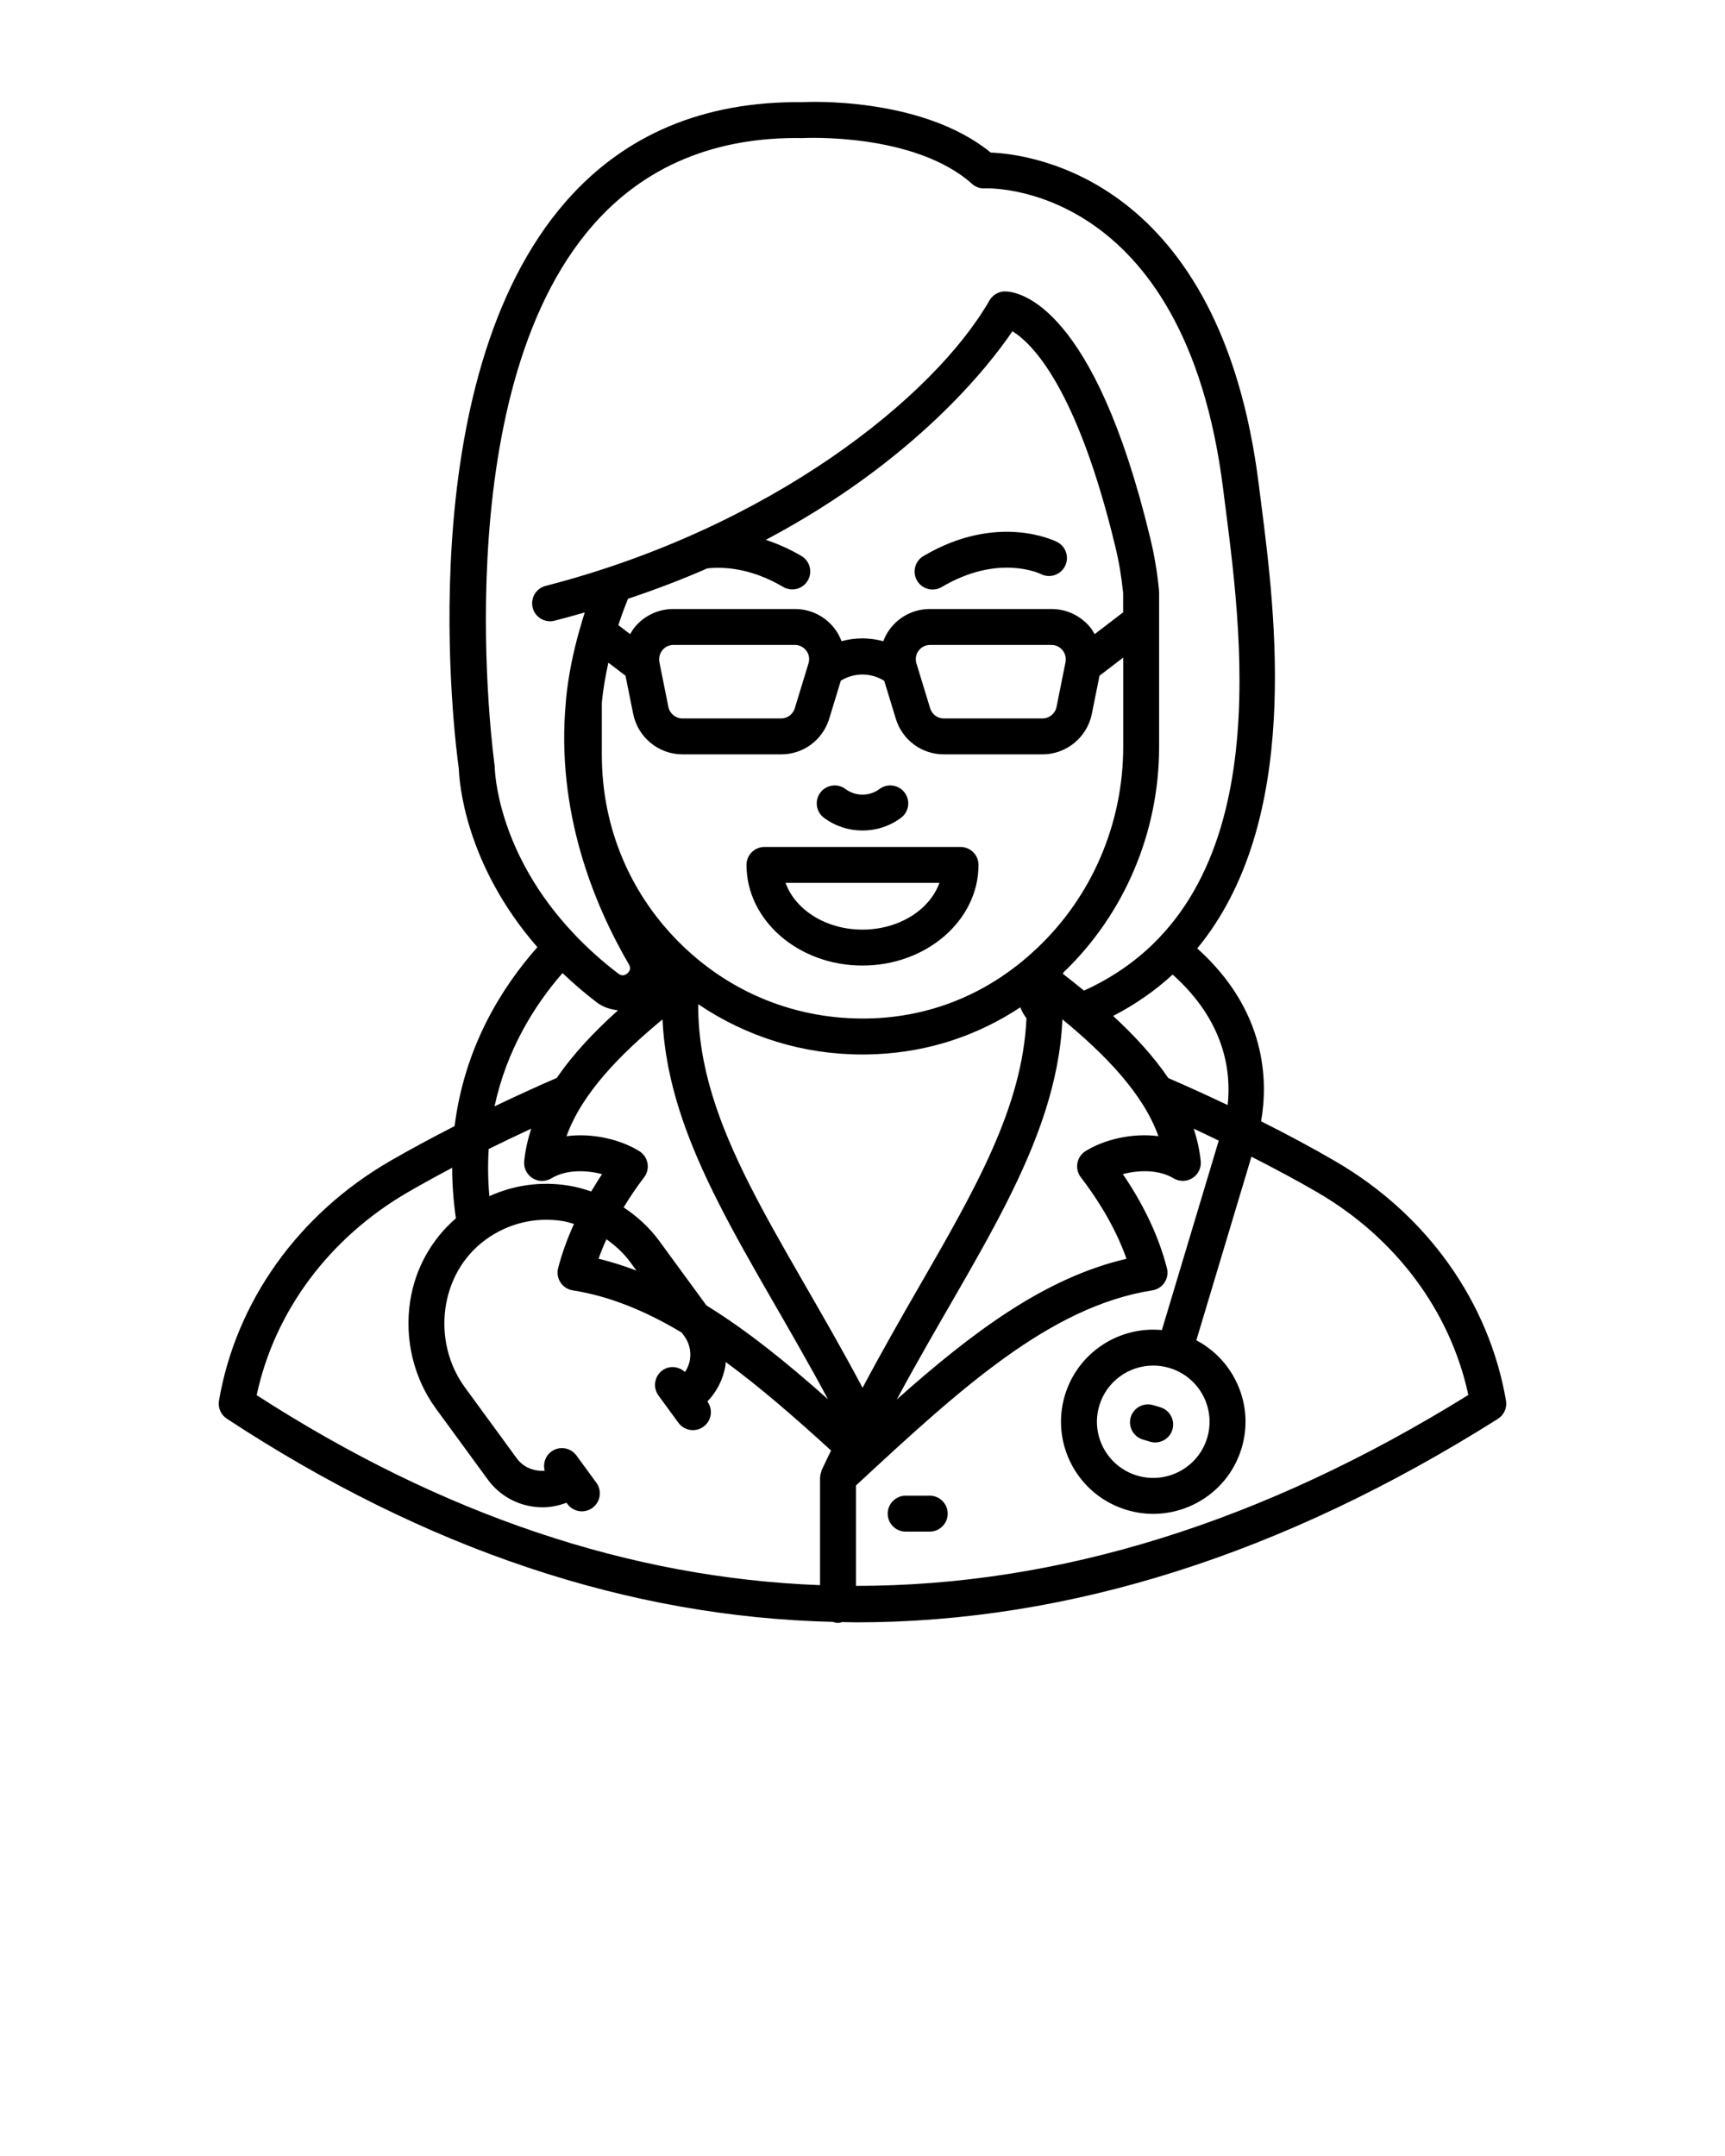
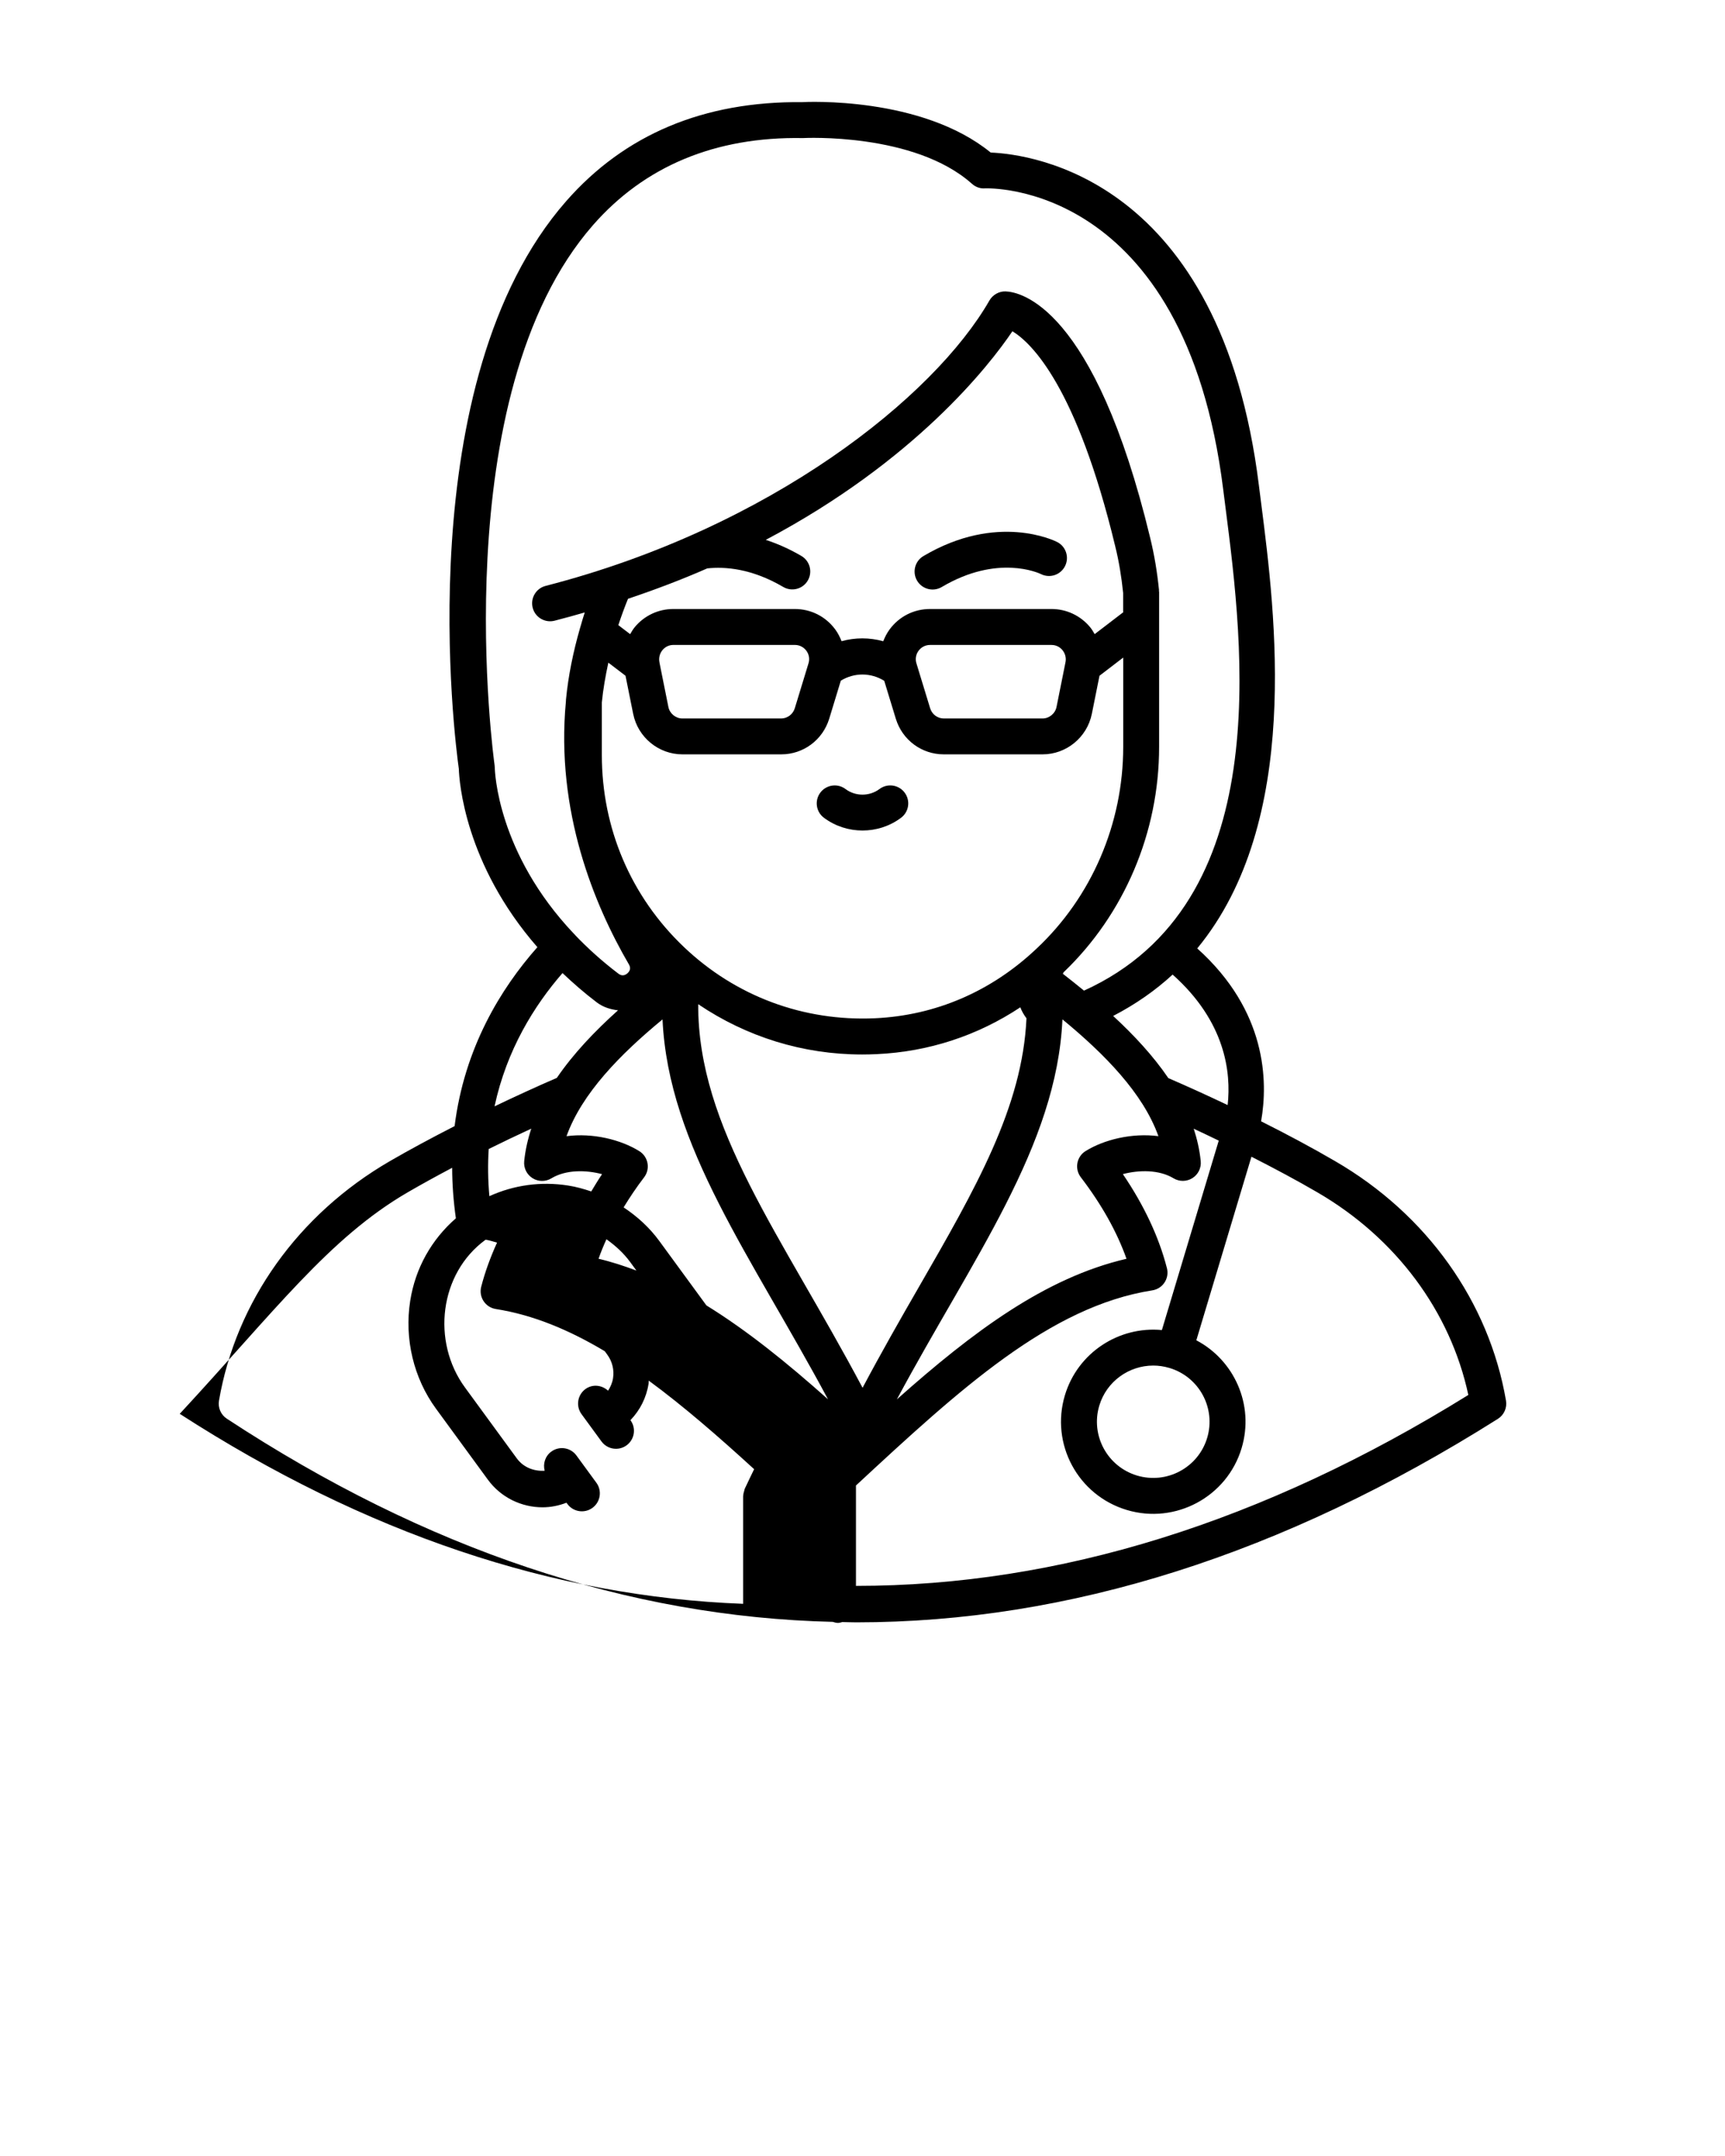
<svg xmlns="http://www.w3.org/2000/svg" version="1.1" x="0px" y="0px" viewBox="0 0 72 90" style="enable-background:new 0 0 72 72;" xml:space="preserve">
  <g>
-     <path d="M62.859,58.468c-0.711-4.134-3.307-7.775-7.121-9.991c-0.96-0.56-2.001-1.117-3.101-1.669   c0.294-1.672,0.239-4.61-2.665-7.217c4.359-5.297,3.266-13.92,2.665-18.604l-0.093-0.733   C50.954,7.457,43.057,6.437,41.351,6.368c-2.891-2.358-7.713-2.113-7.873-2.104   c-4.103-0.04-7.407,1.348-9.851,4.139c-6.585,7.519-4.633,22.567-4.476,23.693   c0.016,0.504,0.241,3.958,3.279,7.443c-1.533,1.731-3.048,4.211-3.455,7.469   c-0.944,0.484-1.858,0.973-2.713,1.469c-3.815,2.216-6.411,5.857-7.122,9.991   c-0.05,0.294,0.078,0.59,0.328,0.754c8.312,5.458,16.76,8.28,25.291,8.481   c0.07,0.022,0.141,0.044,0.218,0.044c0.063,0,0.12-0.021,0.179-0.036   c0.195,0.003,0.39,0.012,0.585,0.012c8.86,0,17.808-2.831,26.779-8.494   C62.777,59.067,62.91,58.766,62.859,58.468z M51.241,46.13c-0.798-0.379-1.619-0.755-2.476-1.126   c-0.629-0.925-1.429-1.788-2.303-2.594c0.947-0.492,1.772-1.072,2.482-1.727   C51.149,42.647,51.393,44.771,51.241,46.13z M45.112,49.143c0.87,1.138,1.509,2.28,1.907,3.404   c-3.399,0.79-6.408,3.044-9.584,5.868c3.157-5.891,6.671-10.558,6.91-15.863   c1.756,1.446,3.365,3.081,4.006,4.876c-1.101-0.143-2.266,0.142-3.04,0.622   C44.936,48.283,44.843,48.791,45.112,49.143z M36.003,57.932c-3.384-6.373-6.886-10.851-6.86-16.012   c2.019,1.364,4.375,2.099,6.845,2.099c0.202,0,0.404-0.005,0.607-0.015   c2.166-0.1,4.203-0.769,5.993-1.955c0.06,0.162,0.147,0.315,0.256,0.459   c-0.168,3.71-2.118,7.099-4.517,11.262C37.586,55.055,36.79,56.45,36.003,57.932z M29.485,54.493   l-1.966-2.689c-0.413-0.565-0.923-1.027-1.49-1.403c0.257-0.419,0.535-0.837,0.854-1.253   c0.271-0.353,0.176-0.861-0.198-1.094c-0.774-0.482-1.939-0.769-3.039-0.625   c0.643-1.793,2.252-3.428,4.007-4.875c0.243,5.298,3.723,9.91,6.907,15.858   C32.86,56.897,31.194,55.548,29.485,54.493z M25.312,51.731c0.374,0.266,0.717,0.577,0.996,0.958   l0.255,0.349c-0.519-0.194-1.043-0.367-1.58-0.492C25.078,52.275,25.189,52.003,25.312,51.731z    M20.426,49.933c-0.062-0.687-0.067-1.342-0.028-1.969c0.578-0.286,1.17-0.57,1.777-0.85   c-0.145,0.441-0.249,0.893-0.295,1.359c-0.028,0.282,0.106,0.557,0.346,0.708   c0.241,0.152,0.545,0.155,0.789,0.007c0.608-0.368,1.444-0.351,2.115-0.174   c-0.163,0.24-0.307,0.481-0.452,0.722c-0.313-0.105-0.632-0.196-0.965-0.247   C22.578,49.31,21.447,49.469,20.426,49.933z M29.52,23.727c0.735-0.079,1.852,0,3.17,0.774   c0.357,0.21,0.817,0.091,1.026-0.267c0.21-0.357,0.09-0.817-0.267-1.026   c-0.52-0.305-1.015-0.517-1.486-0.672c6.228-3.299,9.323-7.27,10.294-8.708   c0.788,0.479,2.68,2.288,4.294,8.986c0.149,0.605,0.256,1.241,0.328,1.938v0.815   c-0.006,0.005-0.014,0.005-0.021,0.01l-1.168,0.894c-0.057-0.099-0.114-0.198-0.188-0.288   c-0.399-0.483-0.986-0.761-1.612-0.761h-5.072c-0.673,0-1.288,0.311-1.688,0.854   c-0.113,0.154-0.197,0.32-0.264,0.492c-0.57-0.16-1.17-0.16-1.74-0.002   c-0.067-0.171-0.15-0.337-0.263-0.49c-0.399-0.542-1.015-0.854-1.688-0.854h-5.072   c-0.625,0-1.213,0.277-1.612,0.761c-0.074,0.09-0.131,0.19-0.189,0.289l-0.493-0.376   c0.12-0.368,0.255-0.734,0.403-1.1C27.386,24.602,28.493,24.178,29.52,23.727z M43.264,39.6   c-1.881,1.784-4.211,2.789-6.74,2.906c-2.987,0.136-5.82-0.916-7.985-2.98   c-2.205-2.102-3.419-4.947-3.419-8.011V29.322c0.054-0.552,0.152-1.106,0.272-1.66l0.716,0.546   l0.322,1.601c0.2,0.974,1.063,1.681,2.054,1.681h4.124c0.922,0,1.727-0.596,2.002-1.485   l0.485-1.591c0.56-0.344,1.253-0.342,1.812,0.006l0.485,1.588   c0.274,0.887,1.079,1.482,2.001,1.482h4.124c0.99,0,1.854-0.707,2.054-1.684l0.321-1.598   l0.99-0.758v3.734C46.88,34.38,45.567,37.442,43.264,39.6z M27.524,27.641   c-0.072-0.367,0.203-0.719,0.582-0.719h5.072c0.397,0,0.687,0.384,0.568,0.768   c-0.042,0.139-0.608,1.993-0.572,1.875c-0.079,0.254-0.308,0.426-0.568,0.426h-4.124   c-0.281,0-0.527-0.203-0.584-0.479c-0.026-0.131-0.388-1.931-0.367-1.83L27.524,27.641z M44.099,29.509   c-0.057,0.279-0.303,0.482-0.584,0.482h-4.124c-0.261,0-0.489-0.171-0.567-0.423   c-0.045-0.146-0.609-1.996-0.573-1.877c-0.119-0.384,0.171-0.768,0.568-0.768h5.072   c0.385,0,0.652,0.36,0.583,0.715L44.099,29.509z M20.642,31.928   c-0.022-0.153-2.134-15.402,4.114-22.536c2.143-2.446,5.086-3.694,8.756-3.628   c0.046-0.004,4.657-0.237,7.058,1.91c0.148,0.133,0.347,0.207,0.544,0.189   c0.081-0.002,8.337-0.339,9.942,12.574l0.094,0.739c0.749,5.841,2.117,16.538-5.905,20.177   c-0.293-0.24-0.588-0.475-0.884-0.705c0.011-0.021,0.023-0.04,0.034-0.062   c2.531-2.422,3.985-5.838,3.985-9.401V24.704c0-0.013-0.007-0.025-0.008-0.038   c-0.001-0.013,0.005-0.025,0.004-0.038c-0.08-0.779-0.2-1.49-0.367-2.169   c-2.335-9.695-5.438-10.276-6.037-10.294c-0.263-0.012-0.536,0.138-0.673,0.377   c-2.304,4.018-9.114,9.491-18.526,11.916c-0.401,0.103-0.642,0.512-0.539,0.914   c0.105,0.409,0.524,0.641,0.914,0.539c0.432-0.111,0.85-0.227,1.259-0.345   c-0.065,0.197-0.121,0.394-0.178,0.591c-0.006,0.019-0.012,0.036-0.017,0.055   c-0.287,0.995-0.492,1.995-0.588,2.989c-0.002,0.024-0.001,0.047-0.003,0.071   c0,0.001-0.001,0.002-0.001,0.003v0.01c-0.433,4.589,1.188,8.5,2.632,10.977   c0.099,0.17,0.02,0.294-0.064,0.368c-0.084,0.074-0.217,0.136-0.374,0.017   c-0.7-0.531-1.297-1.077-1.82-1.624c-0.008-0.008-0.01-0.019-0.018-0.027   c-0.004-0.004-0.01-0.005-0.015-0.01c-3.205-3.378-3.308-6.793-3.31-6.958   C20.65,31.995,20.647,31.961,20.642,31.928z M23.479,40.62c0.435,0.412,0.901,0.822,1.428,1.222   c0.269,0.204,0.577,0.297,0.889,0.332c-0.971,0.871-1.864,1.81-2.554,2.821   c-0.897,0.388-1.759,0.786-2.6,1.188C21.149,43.823,22.3,41.975,23.479,40.62z M17.016,49.773   c0.594-0.345,1.217-0.686,1.857-1.025c0.001,0.674,0.051,1.377,0.155,2.109   c-1.008,0.877-1.692,2.072-1.907,3.449c-0.248,1.584,0.144,3.223,1.075,4.496l2.165,2.962   c0.552,0.756,1.413,1.157,2.285,1.157c0.338,0,0.675-0.068,0.998-0.191l0.037,0.051   c0.243,0.333,0.713,0.408,1.048,0.163c0.334-0.245,0.408-0.714,0.163-1.048l-0.832-1.138   c-0.245-0.335-0.714-0.408-1.048-0.163c-0.257,0.188-0.356,0.509-0.278,0.799   c-0.44,0.03-0.885-0.135-1.163-0.515l-2.165-2.962c-1.4-1.915-1.071-4.759,0.863-6.167   c0.934-0.681,2.072-0.958,3.211-0.779c0.165,0.025,0.319,0.079,0.477,0.122   c-0.278,0.614-0.503,1.229-0.661,1.844c-0.11,0.428,0.172,0.859,0.61,0.928   c1.573,0.247,3.071,0.88,4.547,1.761l0.106,0.145c0.209,0.286,0.294,0.635,0.239,0.985   c-0.03,0.19-0.105,0.363-0.207,0.519c-0.258-0.24-0.65-0.284-0.944-0.069   c-0.334,0.244-0.408,0.713-0.163,1.048l0.832,1.138c0.243,0.333,0.713,0.408,1.048,0.163   c0.334-0.244,0.408-0.713,0.163-1.048l-0.002-0.002c0.399-0.415,0.666-0.938,0.756-1.518   c0.007-0.044,0.003-0.089,0.008-0.133c1.45,1.065,2.902,2.328,4.399,3.697   c-0.131,0.276-0.266,0.542-0.394,0.823c-0.001,0.003-0.001,0.006-0.002,0.009   c-0.01,0.022-0.011,0.048-0.018,0.071c-0.022,0.067-0.039,0.135-0.041,0.203   c-0,0.009-0.005,0.017-0.005,0.026v4.488c-7.93-0.299-15.784-2.941-23.515-7.931   C11.46,54.745,13.736,51.679,17.016,49.773z M35.727,66.201v-4.19   c4.334-4.021,8.093-7.477,12.369-8.146c0.441-0.07,0.721-0.502,0.61-0.929   c-0.336-1.304-0.954-2.621-1.839-3.924c0.671-0.176,1.509-0.192,2.116,0.175   c0.243,0.146,0.548,0.143,0.788-0.008c0.24-0.151,0.374-0.425,0.346-0.708   c-0.046-0.464-0.149-0.915-0.292-1.354c0.359,0.165,0.699,0.332,1.046,0.498   c-0.003,0.008-0.006,0.016-0.009,0.024l-2.366,7.883c-1.79-0.17-3.512,0.938-4.048,2.721   c-0.61,2.032,0.54,4.176,2.583,4.789c2.027,0.609,4.182-0.543,4.792-2.578   c0.548-1.825-0.326-3.684-1.889-4.505l2.3-7.663c0.969,0.493,1.896,0.988,2.75,1.486   c3.278,1.904,5.552,4.966,6.303,8.459C52.722,63.548,44.183,66.204,35.727,66.201z M48.803,57.102   c0.001,0,0.001,0.001,0.002,0.001c0.003,0.001,0.005,0,0.008,0.001   c1.247,0.376,1.944,1.683,1.573,2.92c-0.372,1.238-1.682,1.943-2.925,1.572   c-1.244-0.374-1.949-1.679-1.577-2.921c0.305-1.015,1.24-1.671,2.251-1.671   C48.356,57.004,48.581,57.036,48.803,57.102z" />
-     <path d="M40.092,35.355h-8.184c-0.414,0-0.75,0.336-0.75,0.75c0,2.316,2.171,4.201,4.839,4.201   c2.671,0,4.845-1.884,4.845-4.201C40.842,35.691,40.506,35.355,40.092,35.355z M35.997,38.806   c-1.52,0-2.805-0.825-3.208-1.951h6.421C38.807,37.981,37.519,38.806,35.997,38.806z" />
+     <path d="M62.859,58.468c-0.711-4.134-3.307-7.775-7.121-9.991c-0.96-0.56-2.001-1.117-3.101-1.669   c0.294-1.672,0.239-4.61-2.665-7.217c4.359-5.297,3.266-13.92,2.665-18.604l-0.093-0.733   C50.954,7.457,43.057,6.437,41.351,6.368c-2.891-2.358-7.713-2.113-7.873-2.104   c-4.103-0.04-7.407,1.348-9.851,4.139c-6.585,7.519-4.633,22.567-4.476,23.693   c0.016,0.504,0.241,3.958,3.279,7.443c-1.533,1.731-3.048,4.211-3.455,7.469   c-0.944,0.484-1.858,0.973-2.713,1.469c-3.815,2.216-6.411,5.857-7.122,9.991   c-0.05,0.294,0.078,0.59,0.328,0.754c8.312,5.458,16.76,8.28,25.291,8.481   c0.07,0.022,0.141,0.044,0.218,0.044c0.063,0,0.12-0.021,0.179-0.036   c0.195,0.003,0.39,0.012,0.585,0.012c8.86,0,17.808-2.831,26.779-8.494   C62.777,59.067,62.91,58.766,62.859,58.468z M51.241,46.13c-0.798-0.379-1.619-0.755-2.476-1.126   c-0.629-0.925-1.429-1.788-2.303-2.594c0.947-0.492,1.772-1.072,2.482-1.727   C51.149,42.647,51.393,44.771,51.241,46.13z M45.112,49.143c0.87,1.138,1.509,2.28,1.907,3.404   c-3.399,0.79-6.408,3.044-9.584,5.868c3.157-5.891,6.671-10.558,6.91-15.863   c1.756,1.446,3.365,3.081,4.006,4.876c-1.101-0.143-2.266,0.142-3.04,0.622   C44.936,48.283,44.843,48.791,45.112,49.143z M36.003,57.932c-3.384-6.373-6.886-10.851-6.86-16.012   c2.019,1.364,4.375,2.099,6.845,2.099c0.202,0,0.404-0.005,0.607-0.015   c2.166-0.1,4.203-0.769,5.993-1.955c0.06,0.162,0.147,0.315,0.256,0.459   c-0.168,3.71-2.118,7.099-4.517,11.262C37.586,55.055,36.79,56.45,36.003,57.932z M29.485,54.493   l-1.966-2.689c-0.413-0.565-0.923-1.027-1.49-1.403c0.257-0.419,0.535-0.837,0.854-1.253   c0.271-0.353,0.176-0.861-0.198-1.094c-0.774-0.482-1.939-0.769-3.039-0.625   c0.643-1.793,2.252-3.428,4.007-4.875c0.243,5.298,3.723,9.91,6.907,15.858   C32.86,56.897,31.194,55.548,29.485,54.493z M25.312,51.731c0.374,0.266,0.717,0.577,0.996,0.958   l0.255,0.349c-0.519-0.194-1.043-0.367-1.58-0.492C25.078,52.275,25.189,52.003,25.312,51.731z    M20.426,49.933c-0.062-0.687-0.067-1.342-0.028-1.969c0.578-0.286,1.17-0.57,1.777-0.85   c-0.145,0.441-0.249,0.893-0.295,1.359c-0.028,0.282,0.106,0.557,0.346,0.708   c0.241,0.152,0.545,0.155,0.789,0.007c0.608-0.368,1.444-0.351,2.115-0.174   c-0.163,0.24-0.307,0.481-0.452,0.722c-0.313-0.105-0.632-0.196-0.965-0.247   C22.578,49.31,21.447,49.469,20.426,49.933z M29.52,23.727c0.735-0.079,1.852,0,3.17,0.774   c0.357,0.21,0.817,0.091,1.026-0.267c0.21-0.357,0.09-0.817-0.267-1.026   c-0.52-0.305-1.015-0.517-1.486-0.672c6.228-3.299,9.323-7.27,10.294-8.708   c0.788,0.479,2.68,2.288,4.294,8.986c0.149,0.605,0.256,1.241,0.328,1.938v0.815   c-0.006,0.005-0.014,0.005-0.021,0.01l-1.168,0.894c-0.057-0.099-0.114-0.198-0.188-0.288   c-0.399-0.483-0.986-0.761-1.612-0.761h-5.072c-0.673,0-1.288,0.311-1.688,0.854   c-0.113,0.154-0.197,0.32-0.264,0.492c-0.57-0.16-1.17-0.16-1.74-0.002   c-0.067-0.171-0.15-0.337-0.263-0.49c-0.399-0.542-1.015-0.854-1.688-0.854h-5.072   c-0.625,0-1.213,0.277-1.612,0.761c-0.074,0.09-0.131,0.19-0.189,0.289l-0.493-0.376   c0.12-0.368,0.255-0.734,0.403-1.1C27.386,24.602,28.493,24.178,29.52,23.727z M43.264,39.6   c-1.881,1.784-4.211,2.789-6.74,2.906c-2.987,0.136-5.82-0.916-7.985-2.98   c-2.205-2.102-3.419-4.947-3.419-8.011V29.322c0.054-0.552,0.152-1.106,0.272-1.66l0.716,0.546   l0.322,1.601c0.2,0.974,1.063,1.681,2.054,1.681h4.124c0.922,0,1.727-0.596,2.002-1.485   l0.485-1.591c0.56-0.344,1.253-0.342,1.812,0.006l0.485,1.588   c0.274,0.887,1.079,1.482,2.001,1.482h4.124c0.99,0,1.854-0.707,2.054-1.684l0.321-1.598   l0.99-0.758v3.734C46.88,34.38,45.567,37.442,43.264,39.6z M27.524,27.641   c-0.072-0.367,0.203-0.719,0.582-0.719h5.072c0.397,0,0.687,0.384,0.568,0.768   c-0.042,0.139-0.608,1.993-0.572,1.875c-0.079,0.254-0.308,0.426-0.568,0.426h-4.124   c-0.281,0-0.527-0.203-0.584-0.479c-0.026-0.131-0.388-1.931-0.367-1.83L27.524,27.641z M44.099,29.509   c-0.057,0.279-0.303,0.482-0.584,0.482h-4.124c-0.261,0-0.489-0.171-0.567-0.423   c-0.045-0.146-0.609-1.996-0.573-1.877c-0.119-0.384,0.171-0.768,0.568-0.768h5.072   c0.385,0,0.652,0.36,0.583,0.715L44.099,29.509z M20.642,31.928   c-0.022-0.153-2.134-15.402,4.114-22.536c2.143-2.446,5.086-3.694,8.756-3.628   c0.046-0.004,4.657-0.237,7.058,1.91c0.148,0.133,0.347,0.207,0.544,0.189   c0.081-0.002,8.337-0.339,9.942,12.574l0.094,0.739c0.749,5.841,2.117,16.538-5.905,20.177   c-0.293-0.24-0.588-0.475-0.884-0.705c0.011-0.021,0.023-0.04,0.034-0.062   c2.531-2.422,3.985-5.838,3.985-9.401V24.704c0-0.013-0.007-0.025-0.008-0.038   c-0.001-0.013,0.005-0.025,0.004-0.038c-0.08-0.779-0.2-1.49-0.367-2.169   c-2.335-9.695-5.438-10.276-6.037-10.294c-0.263-0.012-0.536,0.138-0.673,0.377   c-2.304,4.018-9.114,9.491-18.526,11.916c-0.401,0.103-0.642,0.512-0.539,0.914   c0.105,0.409,0.524,0.641,0.914,0.539c0.432-0.111,0.85-0.227,1.259-0.345   c-0.065,0.197-0.121,0.394-0.178,0.591c-0.006,0.019-0.012,0.036-0.017,0.055   c-0.287,0.995-0.492,1.995-0.588,2.989c-0.002,0.024-0.001,0.047-0.003,0.071   c0,0.001-0.001,0.002-0.001,0.003v0.01c-0.433,4.589,1.188,8.5,2.632,10.977   c0.099,0.17,0.02,0.294-0.064,0.368c-0.084,0.074-0.217,0.136-0.374,0.017   c-0.7-0.531-1.297-1.077-1.82-1.624c-0.008-0.008-0.01-0.019-0.018-0.027   c-0.004-0.004-0.01-0.005-0.015-0.01c-3.205-3.378-3.308-6.793-3.31-6.958   C20.65,31.995,20.647,31.961,20.642,31.928z M23.479,40.62c0.435,0.412,0.901,0.822,1.428,1.222   c0.269,0.204,0.577,0.297,0.889,0.332c-0.971,0.871-1.864,1.81-2.554,2.821   c-0.897,0.388-1.759,0.786-2.6,1.188C21.149,43.823,22.3,41.975,23.479,40.62z M17.016,49.773   c0.594-0.345,1.217-0.686,1.857-1.025c0.001,0.674,0.051,1.377,0.155,2.109   c-1.008,0.877-1.692,2.072-1.907,3.449c-0.248,1.584,0.144,3.223,1.075,4.496l2.165,2.962   c0.552,0.756,1.413,1.157,2.285,1.157c0.338,0,0.675-0.068,0.998-0.191l0.037,0.051   c0.243,0.333,0.713,0.408,1.048,0.163c0.334-0.245,0.408-0.714,0.163-1.048l-0.832-1.138   c-0.245-0.335-0.714-0.408-1.048-0.163c-0.257,0.188-0.356,0.509-0.278,0.799   c-0.44,0.03-0.885-0.135-1.163-0.515l-2.165-2.962c-1.4-1.915-1.071-4.759,0.863-6.167   c0.165,0.025,0.319,0.079,0.477,0.122   c-0.278,0.614-0.503,1.229-0.661,1.844c-0.11,0.428,0.172,0.859,0.61,0.928   c1.573,0.247,3.071,0.88,4.547,1.761l0.106,0.145c0.209,0.286,0.294,0.635,0.239,0.985   c-0.03,0.19-0.105,0.363-0.207,0.519c-0.258-0.24-0.65-0.284-0.944-0.069   c-0.334,0.244-0.408,0.713-0.163,1.048l0.832,1.138c0.243,0.333,0.713,0.408,1.048,0.163   c0.334-0.244,0.408-0.713,0.163-1.048l-0.002-0.002c0.399-0.415,0.666-0.938,0.756-1.518   c0.007-0.044,0.003-0.089,0.008-0.133c1.45,1.065,2.902,2.328,4.399,3.697   c-0.131,0.276-0.266,0.542-0.394,0.823c-0.001,0.003-0.001,0.006-0.002,0.009   c-0.01,0.022-0.011,0.048-0.018,0.071c-0.022,0.067-0.039,0.135-0.041,0.203   c-0,0.009-0.005,0.017-0.005,0.026v4.488c-7.93-0.299-15.784-2.941-23.515-7.931   C11.46,54.745,13.736,51.679,17.016,49.773z M35.727,66.201v-4.19   c4.334-4.021,8.093-7.477,12.369-8.146c0.441-0.07,0.721-0.502,0.61-0.929   c-0.336-1.304-0.954-2.621-1.839-3.924c0.671-0.176,1.509-0.192,2.116,0.175   c0.243,0.146,0.548,0.143,0.788-0.008c0.24-0.151,0.374-0.425,0.346-0.708   c-0.046-0.464-0.149-0.915-0.292-1.354c0.359,0.165,0.699,0.332,1.046,0.498   c-0.003,0.008-0.006,0.016-0.009,0.024l-2.366,7.883c-1.79-0.17-3.512,0.938-4.048,2.721   c-0.61,2.032,0.54,4.176,2.583,4.789c2.027,0.609,4.182-0.543,4.792-2.578   c0.548-1.825-0.326-3.684-1.889-4.505l2.3-7.663c0.969,0.493,1.896,0.988,2.75,1.486   c3.278,1.904,5.552,4.966,6.303,8.459C52.722,63.548,44.183,66.204,35.727,66.201z M48.803,57.102   c0.001,0,0.001,0.001,0.002,0.001c0.003,0.001,0.005,0,0.008,0.001   c1.247,0.376,1.944,1.683,1.573,2.92c-0.372,1.238-1.682,1.943-2.925,1.572   c-1.244-0.374-1.949-1.679-1.577-2.921c0.305-1.015,1.24-1.671,2.251-1.671   C48.356,57.004,48.581,57.036,48.803,57.102z" />
    <path d="M39.307,24.505c2.332-1.383,4.054-0.582,4.14-0.541c0.369,0.186,0.817,0.039,1.004-0.328   c0.189-0.369,0.043-0.821-0.325-1.01c-0.102-0.052-2.498-1.24-5.584,0.587   c-0.356,0.211-0.474,0.671-0.263,1.028C38.489,24.596,38.949,24.716,39.307,24.505z" />
    <path d="M36,34.669c0.568,0,1.136-0.177,1.609-0.532c0.332-0.248,0.399-0.718,0.15-1.05   c-0.248-0.332-0.719-0.398-1.05-0.15c-0.417,0.312-1.001,0.313-1.419,0   c-0.33-0.248-0.801-0.181-1.05,0.15c-0.249,0.332-0.181,0.802,0.15,1.05   C34.865,34.492,35.433,34.669,36,34.669z" />
-     <path d="M38.806,62.436h-1.004c-0.414,0-0.75,0.336-0.75,0.75s0.336,0.75,0.75,0.75h1.004   c0.414,0,0.75-0.336,0.75-0.75S39.22,62.436,38.806,62.436z" />
-     <path d="M47.197,59.157c-0.119,0.396,0.106,0.815,0.502,0.934l0.302,0.091   c0.396,0.119,0.815-0.105,0.934-0.502c0.119-0.396-0.106-0.815-0.502-0.934l-0.302-0.091   C47.737,58.538,47.317,58.76,47.197,59.157z" />
  </g>
</svg>